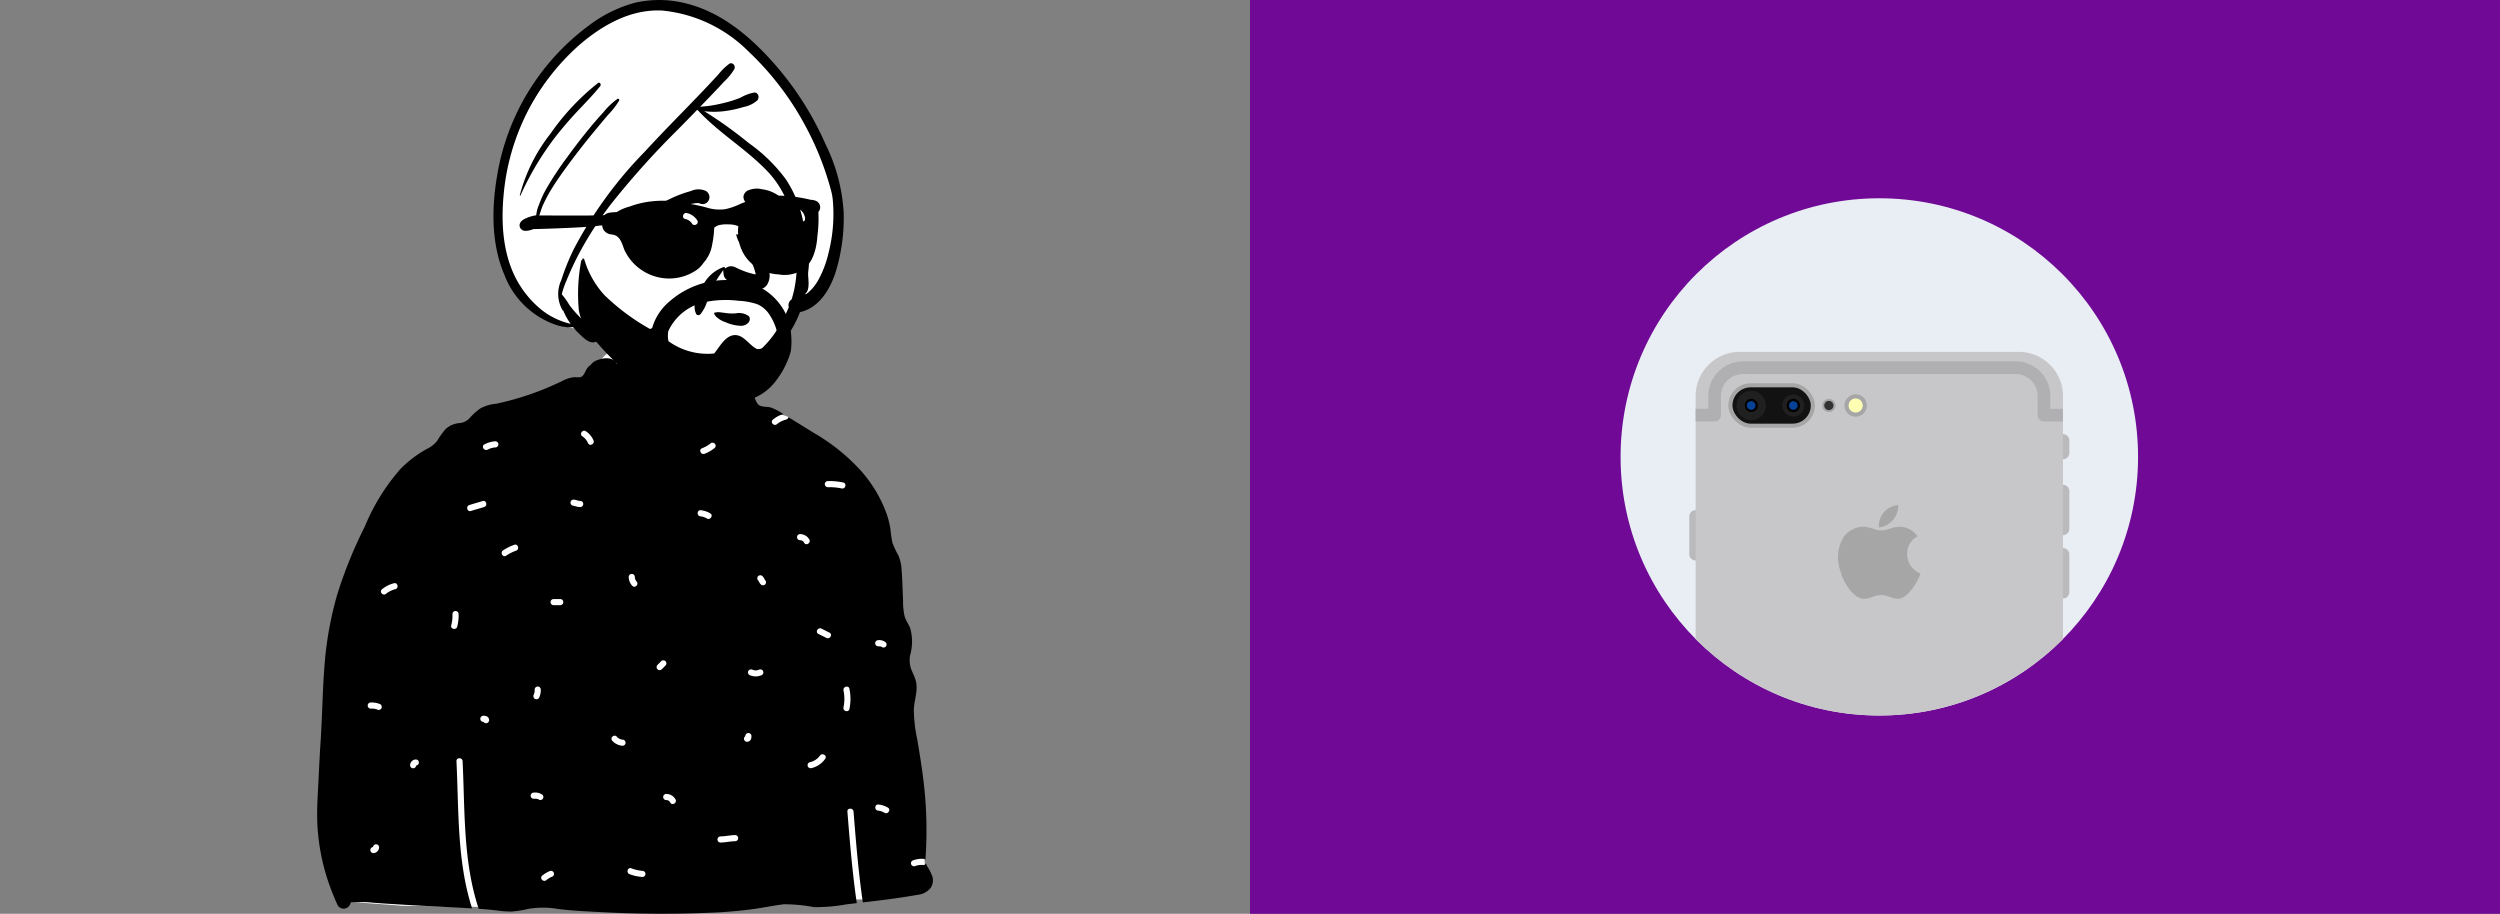
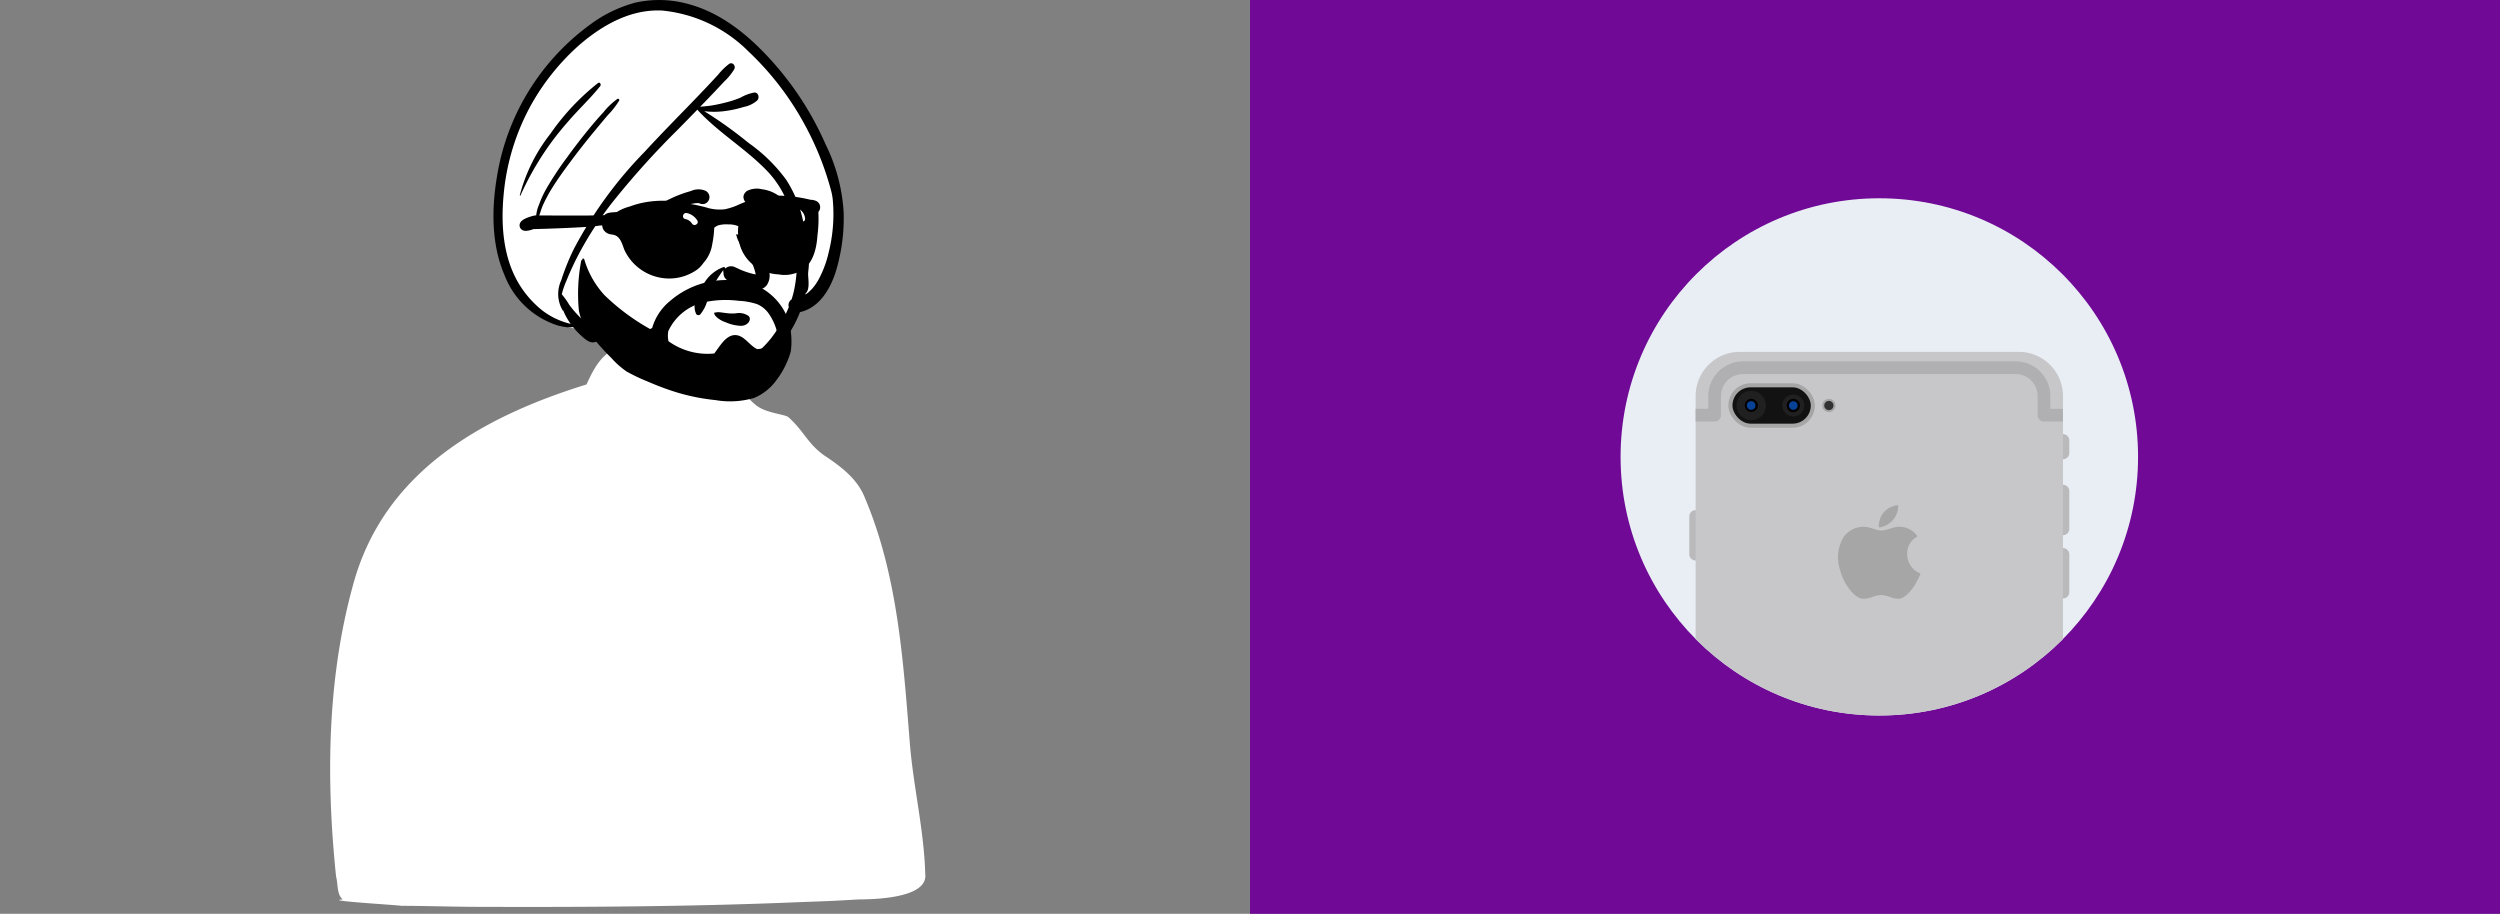
<svg xmlns="http://www.w3.org/2000/svg" width="290" height="106" viewBox="0 0 290 106">
  <rect x="0" y="0" width="290" height="106" fill="#808080" stroke="none" />
  <defs>
    <clipPath id="clip-path">
      <rect id="Rectangle_3260" data-name="Rectangle 3260" width="145" height="106" transform="translate(-13685 -1803)" fill="#fff" stroke="#707070" stroke-width="1" />
    </clipPath>
    <clipPath id="clip-path-2">
      <rect id="Rectangle_3294" data-name="Rectangle 3294" width="62" height="60" transform="translate(-13160 -1777)" fill="#fff" stroke="#707070" stroke-width="1" />
    </clipPath>
    <clipPath id="clip-path-3">
      <ellipse id="Ellipse_906" data-name="Ellipse 906" cx="30.014" cy="29.998" rx="30.014" ry="29.998" fill="#bababd" />
    </clipPath>
  </defs>
  <g id="Groupe_3539" data-name="Groupe 3539" transform="translate(13482 1799)">
    <rect id="Rectangle_3062" data-name="Rectangle 3062" width="290" height="106" transform="translate(-13482 -1799)" fill="rgba(255,255,255,0)" />
    <rect id="Rectangle_3069" data-name="Rectangle 3069" width="145" height="106" transform="translate(-13337 -1799)" fill="#6f0996" />
    <g id="Groupe_de_masques_36" data-name="Groupe de masques 36" transform="translate(203 4)" clip-path="url(#clip-path)">
      <g id="d99b13b0d7b043167b9d099c74b55dfe" transform="translate(-13662 -1819.107)">
        <path id="Tracé_5846" data-name="Tracé 5846" d="M23.565,121.181c2.968.009,5.853.111,8.829.12,12.1.04,24.31-.018,36.454-.509,3.432-.139,4.289-.135,7.706-.35,2.018-.007,8.079-.174,7.776-2.923-.134-5.121-1.4-10.22-1.8-15.327-.766-9.6-1.419-19.5-5.265-28.48-.891-2.144-2.8-3.547-4.7-4.808-1.9-1.36-2.364-2.871-4.117-4.408-.371-.325-2.474-.457-3.606-1.281-1.648-1.2-2.464-3.164-3.079-3.5-.453-.246-.444-1.943-1.351-2.544-1.217-.806-5.093-1.405-6.5-1.517a13.879,13.879,0,0,0-4.979.614c-2.118.827-2.963,2.4-3.9,4.437C32.713,64.517,21.448,70.97,17.949,83.985,14.932,94.9,14.822,106.6,15.987,117.8c.233.819.07,2.1.777,2.645-2.458.141,6.468.648,6.8.739Z" fill="#fff" fill-rule="evenodd" />
-         <path id="Tracé_5847" data-name="Tracé 5847" d="M79.621,110.4a1.857,1.857,0,0,0-.742-.259c-.458-.016-.458-.728,0-.712a2.685,2.685,0,0,1,1.1.356c.41.2.049.819-.36.615m-.743-20.039a1.228,1.228,0,0,1,.867.258.36.36,0,0,1,0,.5.364.364,0,0,1-.5,0c.046.042,0,0-.016-.009l-.007,0-.013,0c-.037-.009-.074-.019-.112-.025,0,0-.079-.005-.1-.006l-.117,0a.356.356,0,1,1,0-.712M75.533,98.35c-.1.447-.788.257-.686-.189a4.836,4.836,0,0,0,0-1.964c-.083-.448.6-.639.686-.189a5.736,5.736,0,0,1,0,2.342m-.9-25.585a6.793,6.793,0,0,0-1.6-.141.356.356,0,0,1,0-.712,7.608,7.608,0,0,1,1.785.167c.446.106.256.792-.189.686M72.858,90.105l-.922-.461c-.41-.205-.049-.819.359-.615l.922.461c.41.205.05.819-.359.615m-.128,14.019a2.724,2.724,0,0,1-1.6,1.086.356.356,0,0,1-.189-.687,1.975,1.975,0,0,0,1.171-.759c.259-.374.876-.018.614.359M70.271,79.059a.5.5,0,0,0-.461-.285.356.356,0,0,1,0-.712,1.227,1.227,0,0,1,1.076.637c.216.4-.4.763-.614.359M65.757,83.9a.359.359,0,0,1-.5,0,1.2,1.2,0,0,1-.2-.277c-.02-.039-.038-.078-.06-.115q-.015-.025-.032-.049l-.019-.02a.363.363,0,0,1,0-.5.359.359,0,0,1,.5,0,1.194,1.194,0,0,1,.2.277c.02.038.038.078.06.115.01.016.021.033.032.049l.019.02a.363.363,0,0,1,0,.5m-.379,10.512a1.7,1.7,0,0,1-1.435,0,.359.359,0,0,1-.128-.487A.366.366,0,0,1,64.3,93.8a.929.929,0,0,0,.717,0,.364.364,0,0,1,.487.128.359.359,0,0,1-.128.487m-1.264,7.441a.49.49,0,0,1-.453.3.361.361,0,0,1-.356-.356.332.332,0,0,1,.153-.288v-.02a.356.356,0,1,1,.712,0,.938.938,0,0,1-.057.367m-1.836,11.829c-.568.009-1.123.144-1.691.154a.356.356,0,0,1,0-.712c.568-.009,1.123-.144,1.691-.154a.356.356,0,0,1,0,.712M59.916,68.06a4.263,4.263,0,0,1-1.148.671c-.411.2-.771-.413-.36-.615a3.764,3.764,0,0,0,1-.559c.332-.316.836.187.5.5m-.892,8.206a1.857,1.857,0,0,0-.743-.259c-.457-.016-.458-.728,0-.712a2.683,2.683,0,0,1,1.1.356c.411.2.05.819-.359.615M54.746,109.2a.5.5,0,0,0-.461-.285.356.356,0,0,1,0-.712,1.229,1.229,0,0,1,1.076.638c.216.4-.4.763-.615.359M53.265,93.74a.36.36,0,0,1,0-.5l.461-.461a.356.356,0,0,1,.5.5l-.461.461a.362.362,0,0,1-.5,0m-1.747,24.093a5.043,5.043,0,0,1-1.478-.32c-.433-.144-.246-.832.189-.687a4.442,4.442,0,0,0,1.289.3.356.356,0,0,1,0,.712m-2.306-15.224a1.76,1.76,0,0,1-1.174-.565c-.329-.32.175-.823.5-.5a1.036,1.036,0,0,0,.671.357.356.356,0,0,1,0,.712m1.432-19.578a.831.831,0,0,0,.2.517c.315.333-.188.837-.5.5a1.553,1.553,0,0,1-.412-1.021.356.356,0,0,1,.712,0M45.216,67.526a1.8,1.8,0,0,0-.641-.795c-.4-.219-.043-.833.36-.615a2.415,2.415,0,0,1,.9,1.051c.208.408-.406.768-.614.359m-.923,7.4a2.086,2.086,0,0,1-.488-.076l-.2-.058c-.029-.008-.153-.024-.077-.019a.356.356,0,0,1,0-.712c.264.014.5.147.769.154a.356.356,0,0,1,0,.712M41.988,86.309h-.769a.356.356,0,0,1,0-.712h.769a.356.356,0,0,1,0,.712m-.9,31.475a2.87,2.87,0,0,0-.7.405c-.333.315-.837-.188-.5-.5a3.394,3.394,0,0,1,.841-.517.356.356,0,0,1,.359.615m-1.717-8.995a.694.694,0,0,0-.091-.019,2.846,2.846,0,0,0-.369-.011.356.356,0,0,1,0-.712,1.45,1.45,0,0,1,1.02.258.359.359,0,0,1,0,.5.364.364,0,0,1-.5,0c.015.014-.037-.015-.056-.02m-.46-12.1a1.151,1.151,0,0,0,.105-.589.356.356,0,0,1,.712,0,2.062,2.062,0,0,1-.2.949.36.36,0,0,1-.487.128.366.366,0,0,1-.128-.487m-2.058-16.7a4.952,4.952,0,0,0-1.145.579c-.384.253-.74-.364-.359-.615a5.686,5.686,0,0,1,1.315-.651c.435-.148.621.54.189.687m-2.4-11.981a2.276,2.276,0,0,0-.9.259c-.411.2-.771-.415-.359-.615a3.123,3.123,0,0,1,1.256-.356.356.356,0,0,1,0,.712M33.38,100a.331.331,0,0,1-.288-.154h-.02a.356.356,0,1,1,0-.712.927.927,0,0,1,.367.057.489.489,0,0,1,.3.453.361.361,0,0,1-.356.356M31.63,75.379c-.437.143-.623-.545-.189-.687.509-.166,1.029-.3,1.537-.461.437-.143.623.545.189.687-.509.166-1.029.3-1.537.461m-1.6,13.437c-.136.437-.823.249-.686-.189a4.286,4.286,0,0,0,.141-1.289.356.356,0,0,1,.712,0,4.929,4.929,0,0,1-.166,1.479M25.276,104.91a.354.354,0,0,1-.706-.043.692.692,0,0,1,.663-.664.361.361,0,0,1,.356.356.355.355,0,0,1-.313.35M22.868,84.451a2.77,2.77,0,0,0-1.073.524c-.333.314-.837-.188-.5-.5a3.573,3.573,0,0,1,1.387-.707c.436-.146.621.542.189.686m-1.632,13.83a.366.366,0,0,1-.487.128,1.73,1.73,0,0,0-.743-.105.356.356,0,0,1,0-.712,2.513,2.513,0,0,1,1.1.2.359.359,0,0,1,.128.487m-.922,16.784a.361.361,0,0,1-.356-.356.355.355,0,0,1,.313-.35.354.354,0,0,1,.706.043.692.692,0,0,1-.663.663m64.832,2.692a5.976,5.976,0,0,0-.606-1.179,2.342,2.342,0,0,1-.133-.311.322.322,0,0,1-.3.181,2.2,2.2,0,0,0-.9.1.364.364,0,0,1-.487-.128.359.359,0,0,1,.128-.487,2.95,2.95,0,0,1,1.256-.2.327.327,0,0,1,.244.1,47.73,47.73,0,0,0,.005-6.774c-.166-2.413-.549-4.779-.949-7.161a16.961,16.961,0,0,1-.4-3.5c.049-1.168.549-2.258.195-3.429-.142-.47-.386-.9-.544-1.365a3.134,3.134,0,0,1-.077-1.512,5.7,5.7,0,0,0,0-3.126c-.187-.456-.489-.864-.635-1.336a7.524,7.524,0,0,1-.187-1.843c-.061-1.226-.077-2.46-.179-3.684a4.717,4.717,0,0,0-.369-1.571,10.737,10.737,0,0,1-.68-1.438,12.309,12.309,0,0,1-.231-1.556,10.035,10.035,0,0,0-.375-1.61,15.359,15.359,0,0,0-3.263-5.442,22.978,22.978,0,0,0-5.2-4.131L68.452,64.5a.343.343,0,0,1-.238.271,2.776,2.776,0,0,0-1.072.523c-.333.315-.837-.188-.5-.5a3.253,3.253,0,0,1,1.231-.654,6.5,6.5,0,0,0-1.433-.752c-.451-.146-1.116-.019-1.482-.349a2.451,2.451,0,0,1-.488-1.1c-.138-.44-.257-.9-.432-1.331a2.531,2.531,0,0,0-.512-.8,1.5,1.5,0,0,0-.584-.914,1.538,1.538,0,0,0-2.174.765c-.3,0-.608.064-.9.082q-.888.055-1.779.052a26.851,26.851,0,0,1-3.474-.233c-2.059-.276-4.056-.832-6.079-1.266a.652.652,0,0,0-.041-.08c-.436-.731-1.522-.608-2.206-.331a1.479,1.479,0,0,0-.76.545,1.594,1.594,0,0,0-.434.42c-.212.317-.376.958-.805,1.012-.283.035-.57-.02-.858.021a3.85,3.85,0,0,0-1.013.32,33.027,33.027,0,0,1-7.88,2.743,4.636,4.636,0,0,0-1.857.563A7.141,7.141,0,0,0,31.5,64.584a1.785,1.785,0,0,1-1.186.6,2.651,2.651,0,0,0-1.64.715,8.381,8.381,0,0,0-.934,1.312,3.315,3.315,0,0,1-1.221.969A13.78,13.78,0,0,0,23.5,70.454a23.939,23.939,0,0,0-4.173,6.712,51.821,51.821,0,0,0-3.21,7.916,40.459,40.459,0,0,0-1.477,8.264c-.229,2.936-.261,5.883-.451,8.821-.1,1.467-.168,2.937-.24,4.405-.072,1.451-.175,2.9-.158,4.356a24.533,24.533,0,0,0,1.575,8.253q.369.981.8,1.935a.812.812,0,0,0,1.393,0,2.246,2.246,0,0,0,.152-.351c.712.006,1.43-.049,2.138.017,1.249.117,2.5.181,3.753.259,2.478.154,4.961.256,7.44.4l.722.042C30,116.01,30.229,110.1,29.949,104.406c-.022-.459.69-.456.712,0,.281,5.714.042,11.643,1.871,17.122.709.048,1.418.107,2.125.193a10.252,10.252,0,0,0,1.721.121,12.733,12.733,0,0,0,1.931-.311,10.428,10.428,0,0,1,3.439.016c1.245.156,2.493.242,3.746.3a136.657,136.657,0,0,0,15.077.085c1.213-.081,2.424-.195,3.629-.35,1.242-.159,2.47-.427,3.711-.579a18.9,18.9,0,0,1,3.557.336,20.666,20.666,0,0,0,3.72-.328l1.2-.142c-.514-3.522-.805-7.07-1.089-10.617-.037-.458.675-.453.712,0,.281,3.519.567,7.041,1.08,10.535,2.115-.246,4.232-.5,6.325-.879a2.186,2.186,0,0,0,1.545-.818,1.6,1.6,0,0,0,.19-1.331" fill-rule="evenodd" />
        <path id="Tracé_5848" data-name="Tracé 5848" d="M74.354,38.76a23.892,23.892,0,0,0-5.9-11.972c-.356-.392-.675-1.011-1.218-1.111a12.848,12.848,0,0,0-2.413-2.792c-1.812-1.808-3.546-3.827-5.883-4.968C48.1,13.456,37.663,26.173,35.449,35.738c-2.2,7.692.2,18.3,9.731,18.614a16.465,16.465,0,0,0,5.12,4.121,9.841,9.841,0,0,0,8.475,1.419c3.006.786,6.123-1.736,7.93-3.948,1.428-1.713,2.407-3.8,3.713-5.578A3.332,3.332,0,0,0,73.5,47.491c1.44-2.648,1.375-5.821.855-8.732Z" fill="#fff" fill-rule="evenodd" />
        <path id="Tracé_5849" data-name="Tracé 5849" d="M50.741,16.405a12.567,12.567,0,0,1,5.995.141c3.872,1,7.059,3.617,9.7,6.529a36.036,36.036,0,0,1,6.255,9.6l.078.179a20.463,20.463,0,0,1,2.093,7.853,21.272,21.272,0,0,1-.969,7.093c-.682,2.008-1.936,4.031-4.093,4.512a13.825,13.825,0,0,1-6.744,7.369,10.729,10.729,0,0,1-11.917-1.438c-.046-.036.013-.106.061-.079a12.632,12.632,0,0,0,6.717,1.5,11.4,11.4,0,0,0,9.283-5.4,16.44,16.44,0,0,0,1.3-2.529.809.809,0,0,1,.326-.9c.1-.311.188-.626.261-.944A14.588,14.588,0,0,0,69.4,47.7c.045-.6.02-1.234.08-1.848q-.031-.738-.1-1.475a17.8,17.8,0,0,0-.992-4.648A11.383,11.383,0,0,0,65.8,35.745c-2.42-2.457-5.432-4.251-7.785-6.776l-.123-.133-.008,0-.876.9-1.337,1.364a96.217,96.217,0,0,0-7.808,8.7,41.027,41.027,0,0,0-3.652,5.643q-.75,1.41-1.366,2.887l-.162.392a9.359,9.359,0,0,0-.515,1.521,9.424,9.424,0,0,1,.872,1.228,11.644,11.644,0,0,0,1.052,1.246,9.679,9.679,0,0,0,1.234,1.1l.053.038c.505.359,1.085.607,1.161,1.29a.664.664,0,0,1-.477.627c-.672.253-1.368-.472-1.816-.89a7.94,7.94,0,0,1-.774-.837,2.7,2.7,0,0,1-.7.022,7.817,7.817,0,0,1-1.06-.2,9.806,9.806,0,0,1-6.183-5.832c-1.549-3.589-1.513-7.725-.869-11.52A27.147,27.147,0,0,1,45.4,19a15.41,15.41,0,0,1,5.337-2.595Zm3.114.928c-3.716-.2-7.1,1.721-9.821,4.107a26.393,26.393,0,0,0-8.611,17.237c-.326,3.47-.082,7.211,1.727,10.277a11.663,11.663,0,0,0,2.673,3.1A8.662,8.662,0,0,0,43.2,53.677a7.058,7.058,0,0,1-.865-1.559.044.044,0,0,1-.067-.005,3.776,3.776,0,0,1-.163-3.5,26.623,26.623,0,0,1,1.435-3.572,48.131,48.131,0,0,1,8.215-11.3c1.607-1.749,3.267-3.447,4.921-5.15q1.241-1.275,2.463-2.567.607-.644,1.206-1.3a6.926,6.926,0,0,1,1.24-1.208c.392-.257.782.234.6.6a6.644,6.644,0,0,1-1.193,1.464l-.044.047q-.626.676-1.262,1.342-.732.767-1.471,1.525c.42-.048.845-.077,1.263-.14.567-.086,1.127-.213,1.683-.351a12.252,12.252,0,0,0,1.725-.562,5.17,5.17,0,0,1,1.6-.6c.489-.029.642.577.371.9a3.284,3.284,0,0,1-1.591.775l-.077.023a12.69,12.69,0,0,1-1.846.415,9.5,9.5,0,0,1-2.651.053,48.244,48.244,0,0,1,4.983,3.551l.285.219a18.694,18.694,0,0,1,4.233,4.176,13.946,13.946,0,0,1,2.035,5.175,25.581,25.581,0,0,1,.368,2.725,6.559,6.559,0,0,1,.17,2.665l-.026.308,0,.09c.011.557.235,1.8-.293,2.219-.009.045-.017.09-.027.135q.1-.061.195-.125c.027-.018.052-.037.078-.056l.073-.06.007-.006a5.535,5.535,0,0,0,.466-.456A6.114,6.114,0,0,0,72,48.449a12.4,12.4,0,0,0,1.135-3.1,18.168,18.168,0,0,0,.459-6.144,6.863,6.863,0,0,0-.191-1,34.442,34.442,0,0,0-2.973-7.484,33.774,33.774,0,0,0-6.622-8.661,16.361,16.361,0,0,0-9.958-4.725ZM48.615,27.58a.151.151,0,0,1,.205.205,9.768,9.768,0,0,1-1.312,1.677q-.7.827-1.388,1.66-1.41,1.693-2.734,3.456l-.232.312c-.773,1.038-1.537,2.093-2.213,3.2a17.1,17.1,0,0,0-.948,1.789c-.269.585-.394,1.291-.717,1.841a.051.051,0,0,1-.091-.012,4.1,4.1,0,0,1,.342-1.859,11.4,11.4,0,0,1,.875-1.894,36.871,36.871,0,0,1,2.4-3.622q1.289-1.786,2.694-3.485.66-.8,1.356-1.561l.174-.191a8.121,8.121,0,0,1,1.593-1.515Zm-2.253-1.839c.22-.163.408.171.268.347-.84,1.057-1.795,2.006-2.714,2.992Q42.59,30.5,41.394,32.028a33.991,33.991,0,0,0-4.021,6.757c-.021.045-.086.011-.076-.032a19.489,19.489,0,0,1,3.5-7.064l.059-.08a27.428,27.428,0,0,1,5.511-5.869Z" fill-rule="evenodd" />
        <path id="Tracé_5850" data-name="Tracé 5850" d="M62.894,53.9a4.742,4.742,0,0,1-1.635-.376l-.112-.044a2.976,2.976,0,0,1-1.033-.6,1.152,1.152,0,0,1-.236-.308.242.242,0,0,1-.013-.2c.1-.01.2-.023.291-.04a.8.8,0,0,1,.118-.016,2.676,2.676,0,0,1,.353.029l.051.006.272.036c.264.035.526.071.793.083.193.009.4,0,.6-.013a1.916,1.916,0,0,1,1.485.3.452.452,0,0,1,.152.344.7.7,0,0,1-.161.427,1.14,1.14,0,0,1-.926.371Zm3.1-4.781a1.327,1.327,0,0,1-1.224.584,7.311,7.311,0,0,1-3.4-1.087.949.949,0,0,1-.432-.688l-.051-.486-.274.4-.086.126c-.079.116-.158.232-.233.35a15.619,15.619,0,0,0-.788,1.4,8.1,8.1,0,0,0-.416,1.11,4.288,4.288,0,0,1-.859,1.749.317.317,0,0,1-.267.082.257.257,0,0,1-.206-.134c-.534-1.086.184-2.4.767-3.306l.061-.1a4.289,4.289,0,0,1,2.433-2.059l.116.184.168-.112a.99.99,0,0,1,.956-.032l.318.144a8.869,8.869,0,0,0,1.816.645q.136.028.272.05-.015-.065-.03-.13c-.011-.046-.022-.092-.034-.138s-.025-.095-.038-.141q-.076-.281-.178-.553a10.109,10.109,0,0,0-1.073-1.927l-.047-.072c-.058-.087-.121-.178-.186-.272a3.073,3.073,0,0,1-.685-1.432,2.107,2.107,0,0,1,1.07.509,8.153,8.153,0,0,1,1.163,1.045,6.791,6.791,0,0,1,1.57,2.677,1.991,1.991,0,0,1-.2,1.6ZM55.029,43.509v-.02c0-.568.331-1.863,1.148-1.863.51,0,.82.882.873,1.791l0,.037c.024.565-.131,1.8-.875,1.8s-1.141-1.17-1.148-1.745Zm12.023-.178v-.02c0-.568-.331-1.863-1.148-1.863-.5,0-.8.838-.869,1.723l0,.068c-.032.546.113,1.837.874,1.837S67.044,43.906,67.052,43.331Zm-9.272-3.663c-.108.013-.216.029-.324.046q-.471.076-.936.18-.885.2-1.747.491c-.536.178-1.064.379-1.592.579L53.1,41c-.187.071-.372.151-.558.23-.284.121-.569.243-.859.336a8.332,8.332,0,0,1,3.082-2.406,13.452,13.452,0,0,1,2.027-.791l.385-.115a2.059,2.059,0,0,1,1.72.012.849.849,0,0,1,.387.559.8.8,0,0,1-.156.645.767.767,0,0,1-.467.3.883.883,0,0,1-.579-.1,1.107,1.107,0,0,0-.235,0l-.062.008Zm8.531.108a4.658,4.658,0,0,0-1.145-.1,3.979,3.979,0,0,0-.516.06,2.337,2.337,0,0,1-.811.035.651.651,0,0,1-.372-.227.945.945,0,0,1-.214-.462.741.741,0,0,1,.061-.44,1.109,1.109,0,0,1,.343-.392,2.557,2.557,0,0,1,1.744-.189,4.222,4.222,0,0,1,1.5.487,3.637,3.637,0,0,1,1.16,1.013,3.738,3.738,0,0,1,.509,1.171,5.469,5.469,0,0,0-2.261-.952Z" fill-rule="evenodd" />
        <path id="Tracé_5851" data-name="Tracé 5851" d="M54.5,54.568a6.034,6.034,0,0,1,4.1-3.382A12.054,12.054,0,0,1,62.685,51a7.942,7.942,0,0,1,2.14.389,3.138,3.138,0,0,1,1.387,1.151,6.527,6.527,0,0,1,.9,1.965q.042.148.08.3a1.786,1.786,0,0,1-.756,1.3,3.3,3.3,0,0,1-1.6.5q-.08-.038-.158-.082c-.878-.5-1.5-1.691-2.6-1.531-.989.144-1.64,1.389-2.228,2.118a7.734,7.734,0,0,1-5.31-1.427,3.127,3.127,0,0,1-.028-1.11m13.969-1.28a7.313,7.313,0,0,0-.567-1.221,6.947,6.947,0,0,0-3.248-2.881,9.984,9.984,0,0,0-9.965,1.851,6.276,6.276,0,0,0-2.054,3.125.453.453,0,0,0-.22.117A25.209,25.209,0,0,1,47.1,50.325a10.534,10.534,0,0,1-2.328-4.144.121.121,0,0,0-.237.032l.005.1c-.019-.061-.112-.029-.119.029a20.591,20.591,0,0,0-.276,5.76,6,6,0,0,0,1.369,2.843,28.187,28.187,0,0,0,2.411,2.695,9.851,9.851,0,0,0,1.76,1.561,21.034,21.034,0,0,0,2.454,1.166q1.247.548,2.538.988a23.75,23.75,0,0,0,5.309,1.162,9.94,9.94,0,0,0,4.493-.251,6.073,6.073,0,0,0,2.6-2.082,9.94,9.94,0,0,0,1.652-3.306,8.643,8.643,0,0,0-.267-3.589" fill-rule="evenodd" />
        <path id="Tracé_5852" data-name="Tracé 5852" d="M67.322,38.8a16.917,16.917,0,0,1,3.716.484h.013a1.65,1.65,0,0,1,.515.093.807.807,0,0,1,.364,1.317,14.837,14.837,0,0,1-.107,2.728c-.24,3.637-1.949,4.251-2.921,4.475a3.648,3.648,0,0,1-1.584.039,4.993,4.993,0,0,1-2.506-.792,4.624,4.624,0,0,1-2.067-2.931,5.844,5.844,0,0,1-.109-1.787l.009-.082a2.851,2.851,0,0,0-1.135-.207q-.284-.014-.569,0c-.181.02-.359.047-.539.083a1.418,1.418,0,0,0-.551.311l-.012.225a11.575,11.575,0,0,1-.22,1.68A4.166,4.166,0,0,1,58.605,46.6a3.261,3.261,0,0,1-.729.776,5.594,5.594,0,0,1-3.836,1.007A5.748,5.748,0,0,1,49.431,45.1l-.021-.056c-.259-.68-.466-1.561-1.285-1.707l-.174-.032a1.226,1.226,0,0,1-.938-.533,1.141,1.141,0,0,1-.157-.519l-.383.028c-1.015.215-7.1.4-7.588.4,0,0-.934.393-1.328.088a.622.622,0,0,1-.213-.814c.227-.481,1.275-.771,1.739-.862,0,0,7.5.062,8.045-.04.334-.345.932-.3,1.431-.352a5,5,0,0,1,1.449-.624l.275-.1a10.739,10.739,0,0,1,2.592-.541,11.842,11.842,0,0,1,2.732.077q.573.076,1.136.206a16.925,16.925,0,0,1,2.014.408l.135.035a5.134,5.134,0,0,0,2.17.221,7.173,7.173,0,0,0,1.723-.581l.072-.032a12.249,12.249,0,0,1,4.464-.971Zm-10.65,2.022c-.447-.1-.637.591-.189.689a1.2,1.2,0,0,1,.768.5l.019.029c.244.388.861.029.615-.361a1.911,1.911,0,0,0-1.213-.859Zm13.084-.427a.358.358,0,0,0-.487.128.363.363,0,0,0,.113.478l.015.011a.669.669,0,0,1,.283.442l0,.022c.018.459.73.461.712,0a1.4,1.4,0,0,0-.638-1.081Z" fill-rule="evenodd" />
      </g>
    </g>
    <g id="Groupe_de_masques_45" data-name="Groupe de masques 45" transform="translate(-135 1)" clip-path="url(#clip-path-2)">
      <g id="_5e65dc2153ab6a360622475560fd38ab" data-name="5e65dc2153ab6a360622475560fd38ab" transform="translate(-13159.014 -1777)">
        <ellipse id="Ellipse_901" data-name="Ellipse 901" cx="30.014" cy="29.998" rx="30.014" ry="29.998" transform="translate(0.001)" fill="#e9eef4" />
        <g id="Groupe_3538" data-name="Groupe 3538" transform="translate(0 0.003)" clip-path="url(#clip-path-3)">
          <g id="Groupe_3537" data-name="Groupe 3537" transform="translate(7.973 17.812)">
            <path id="Tracé_5992" data-name="Tracé 5992" d="M68.731,1489.176a.733.733,0,0,0-.735.734v1.469a.735.735,0,0,0,1.469,0v-1.469A.733.733,0,0,0,68.731,1489.176Zm0,5.875a.733.733,0,0,0-.735.734v4.406a.735.735,0,0,0,1.469,0v-4.406A.733.733,0,0,0,68.731,1495.051Zm0,7.343a.733.733,0,0,0-.735.734v4.406a.735.735,0,0,0,1.469,0v-4.406A.733.733,0,0,0,68.731,1502.394Zm-42.613-4.406a.733.733,0,0,0-.735.734v4.406a.735.735,0,0,0,1.469,0v-4.406A.733.733,0,0,0,26.118,1497.988Z" transform="translate(-25.383 -1479.63)" fill="#bababd" />
            <path id="Tracé_5993" data-name="Tracé 5993" d="M31.272,1479.471H63.6a5.131,5.131,0,0,1,5.143,5.14v76.369a5.13,5.13,0,0,1-5.143,5.14H31.272a5.129,5.129,0,0,1-5.143-5.14v-76.369A5.129,5.129,0,0,1,31.272,1479.471Z" transform="translate(-25.395 -1479.471)" fill="#c7c7ca" />
            <path id="Tracé_5994" data-name="Tracé 5994" d="M31.64,1480.591a4.031,4.031,0,0,0-4.041,4.039v1.469H26.13v1.469h2.2a.735.735,0,0,0,.735-.734v-2.2a2.564,2.564,0,0,1,2.571-2.57H63.232a2.564,2.564,0,0,1,2.571,2.57v2.2a.735.735,0,0,0,.735.734h2.2V1486.1H67.273v-1.469a4.031,4.031,0,0,0-4.041-4.039Z" transform="translate(-25.395 -1479.49)" fill="#b0b0b2" />
            <rect id="Rectangle_3295" data-name="Rectangle 3295" width="9.559" height="4.685" rx="2.342" transform="translate(4.771 3.88)" fill="#121212" />
-             <path id="Tracé_5995" data-name="Tracé 5995" d="M26.13,1558.979v1.469H27.6v1.469a4.031,4.031,0,0,0,4.041,4.039H63.232a4.031,4.031,0,0,0,4.041-4.039v-1.469h1.469v-1.469h-2.2a.735.735,0,0,0-.735.734v2.2a2.564,2.564,0,0,1-2.571,2.57H31.64a2.564,2.564,0,0,1-2.571-2.57v-2.2a.735.735,0,0,0-.735-.734Z" transform="translate(-25.395 -1480.775)" fill="#18191c" />
+             <path id="Tracé_5995" data-name="Tracé 5995" d="M26.13,1558.979v1.469H27.6v1.469a4.031,4.031,0,0,0,4.041,4.039H63.232a4.031,4.031,0,0,0,4.041-4.039v-1.469h1.469v-1.469h-2.2a.735.735,0,0,0-.735.734a2.564,2.564,0,0,1-2.571,2.57H31.64a2.564,2.564,0,0,1-2.571-2.57v-2.2a.735.735,0,0,0-.735-.734Z" transform="translate(-25.395 -1480.775)" fill="#18191c" />
            <rect id="Rectangle_3296" data-name="Rectangle 3296" width="9.559" height="4.685" rx="2.342" transform="translate(4.771 3.88)" fill="none" stroke="#a6a6a6" stroke-linecap="round" stroke-linejoin="round" stroke-width="0.472" />
            <ellipse id="Ellipse_902" data-name="Ellipse 902" cx="1.702" cy="1.701" rx="1.702" ry="1.701" transform="translate(5.479 4.522)" fill="#202020" />
            <path id="Tracé_5996" data-name="Tracé 5996" d="M33.307,1485.787a.638.638,0,1,1-.638-.638.638.638,0,0,1,.638.638Z" transform="translate(-25.488 -1479.564)" fill="#074297" />
            <path id="Tracé_5997" data-name="Tracé 5997" d="M32.667,1485.011a.759.759,0,1,0,.774.775A.778.778,0,0,0,32.667,1485.011Zm0,.273a.5.5,0,1,1-.356.146.5.5,0,0,1,.356-.146Z" transform="translate(-25.486 -1479.562)" />
            <g id="Groupe_3535" data-name="Groupe 3535" transform="translate(10.788 4.951)">
              <ellipse id="Ellipse_903" data-name="Ellipse 903" cx="1.276" cy="1.275" rx="1.276" ry="1.275" fill="#202020" />
              <path id="Tracé_5998" data-name="Tracé 5998" d="M54.655,845.724a.638.638,0,1,1-.638-.638A.638.638,0,0,1,54.655,845.724Z" transform="translate(-52.741 -844.448)" fill="#074297" />
              <path id="Tracé_5999" data-name="Tracé 5999" d="M54.015,844.949a.773.773,0,1,0,.774.772A.775.775,0,0,0,54.015,844.949Zm0,.27a.5.5,0,1,1-.5.5A.5.5,0,0,1,54.015,845.219Z" transform="translate(-52.739 -844.446)" />
            </g>
-             <ellipse id="Ellipse_904" data-name="Ellipse 904" cx="0.851" cy="0.85" rx="0.851" ry="0.85" transform="translate(18.446 5.372)" fill="#ffffb4" />
-             <ellipse id="Ellipse_905" data-name="Ellipse 905" cx="1.064" cy="1.063" rx="1.064" ry="1.063" transform="translate(18.233 5.159)" fill="none" stroke="#a6a6a6" stroke-linecap="round" stroke-linejoin="round" stroke-width="0.476" />
            <g id="Groupe_3536" data-name="Groupe 3536" transform="translate(15.419 5.453)">
              <path id="Tracé_6000" data-name="Tracé 6000" d="M42.476,1485.788a.654.654,0,1,1-.652-.653.652.652,0,0,1,.652.653Z" transform="translate(-41.053 -1485.017)" fill="#323233" />
              <path id="Tracé_6001" data-name="Tracé 6001" d="M41.822,1484.709a.771.771,0,1,0,.772.77.771.771,0,0,0-.772-.77Zm0,.235a.536.536,0,1,1-.536.536A.536.536,0,0,1,41.822,1484.944Z" transform="translate(-41.051 -1484.709)" fill="#a6a6a6" />
            </g>
          </g>
          <path id="Tracé_6002" data-name="Tracé 6002" d="M-182.192,1623.849a2.532,2.532,0,0,1-2.241,2.585A2.4,2.4,0,0,1-182.192,1623.849Zm-4.138,2.5c.948,0,1.465.432,2.156.432.774,0,1.293-.43,2.154-.43a2.536,2.536,0,0,1,2.067,1.119,2.23,2.23,0,0,0-1.2,2.068,2.414,2.414,0,0,0,1.55,2.24c-.517,1.378-1.637,2.928-2.586,2.928-.774,0-1.2-.43-1.981-.43s-1.208.43-2.069.43c-1.034,0-2.328-1.809-2.671-3.274a4.572,4.572,0,0,1,.431-3.963,2.963,2.963,0,0,1,2.154-1.119Z" transform="translate(214.398 -1588.252)" fill="#a6a6a6" />
        </g>
      </g>
    </g>
  </g>
</svg>